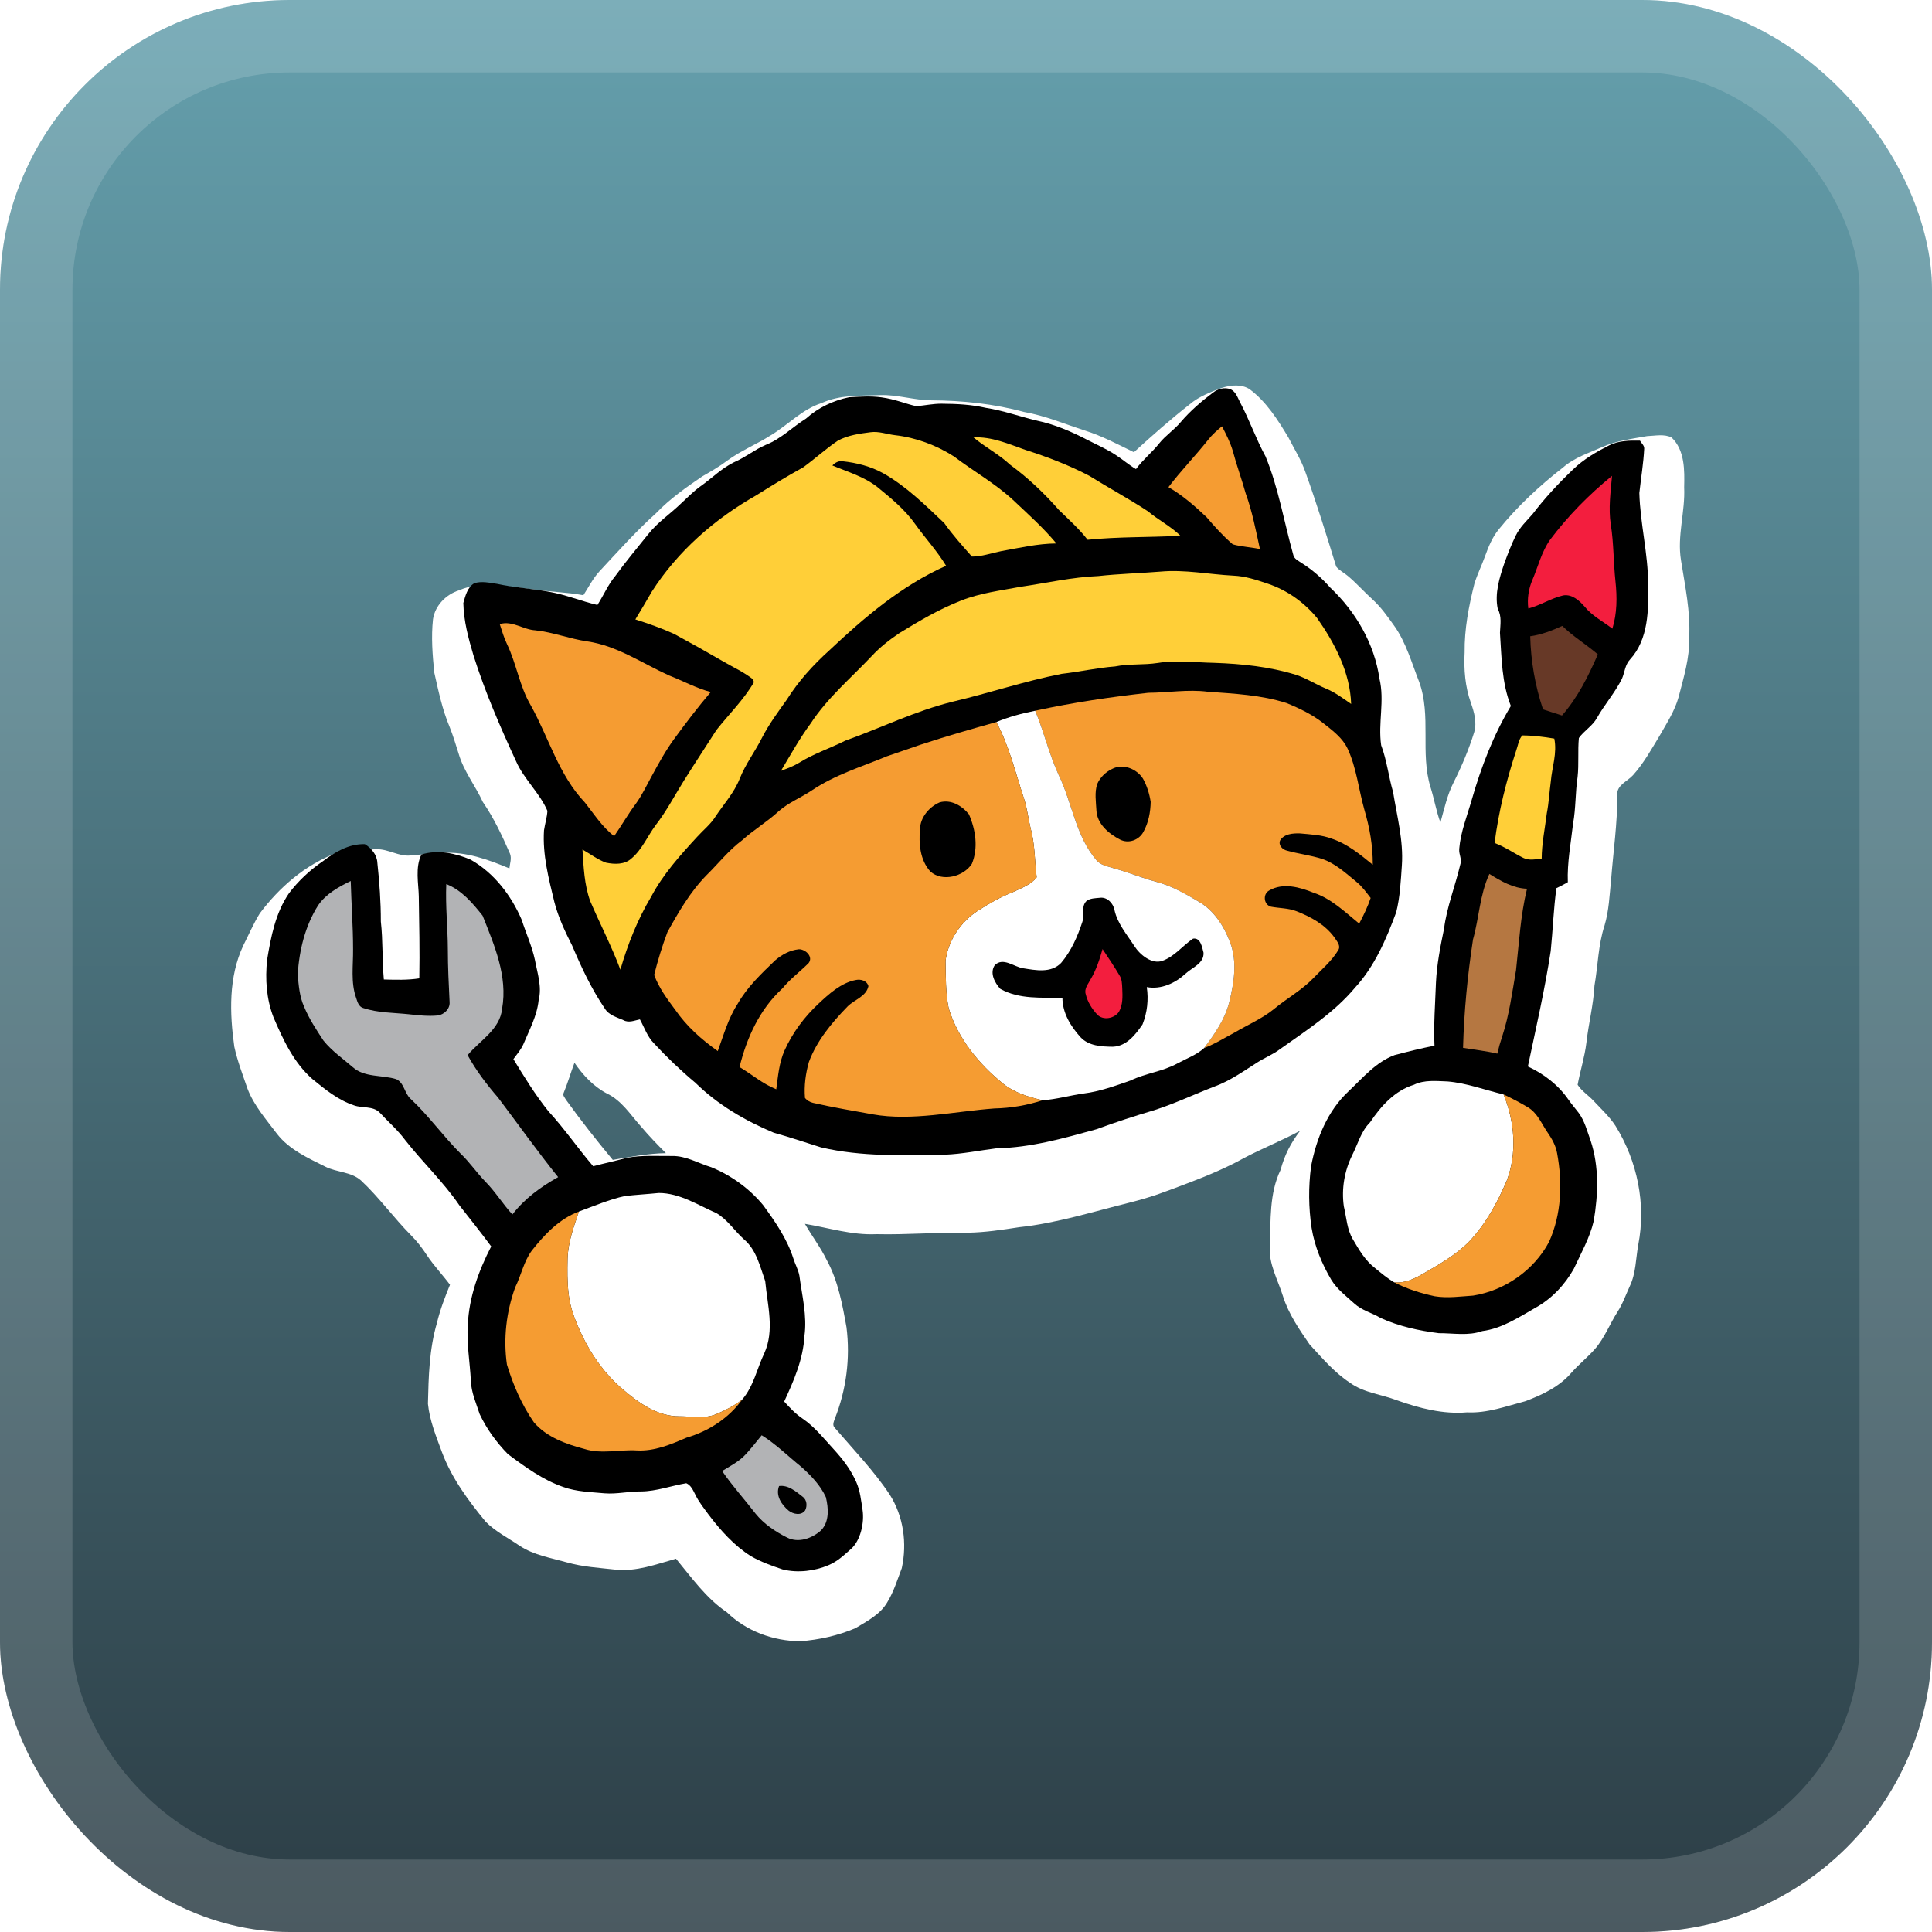
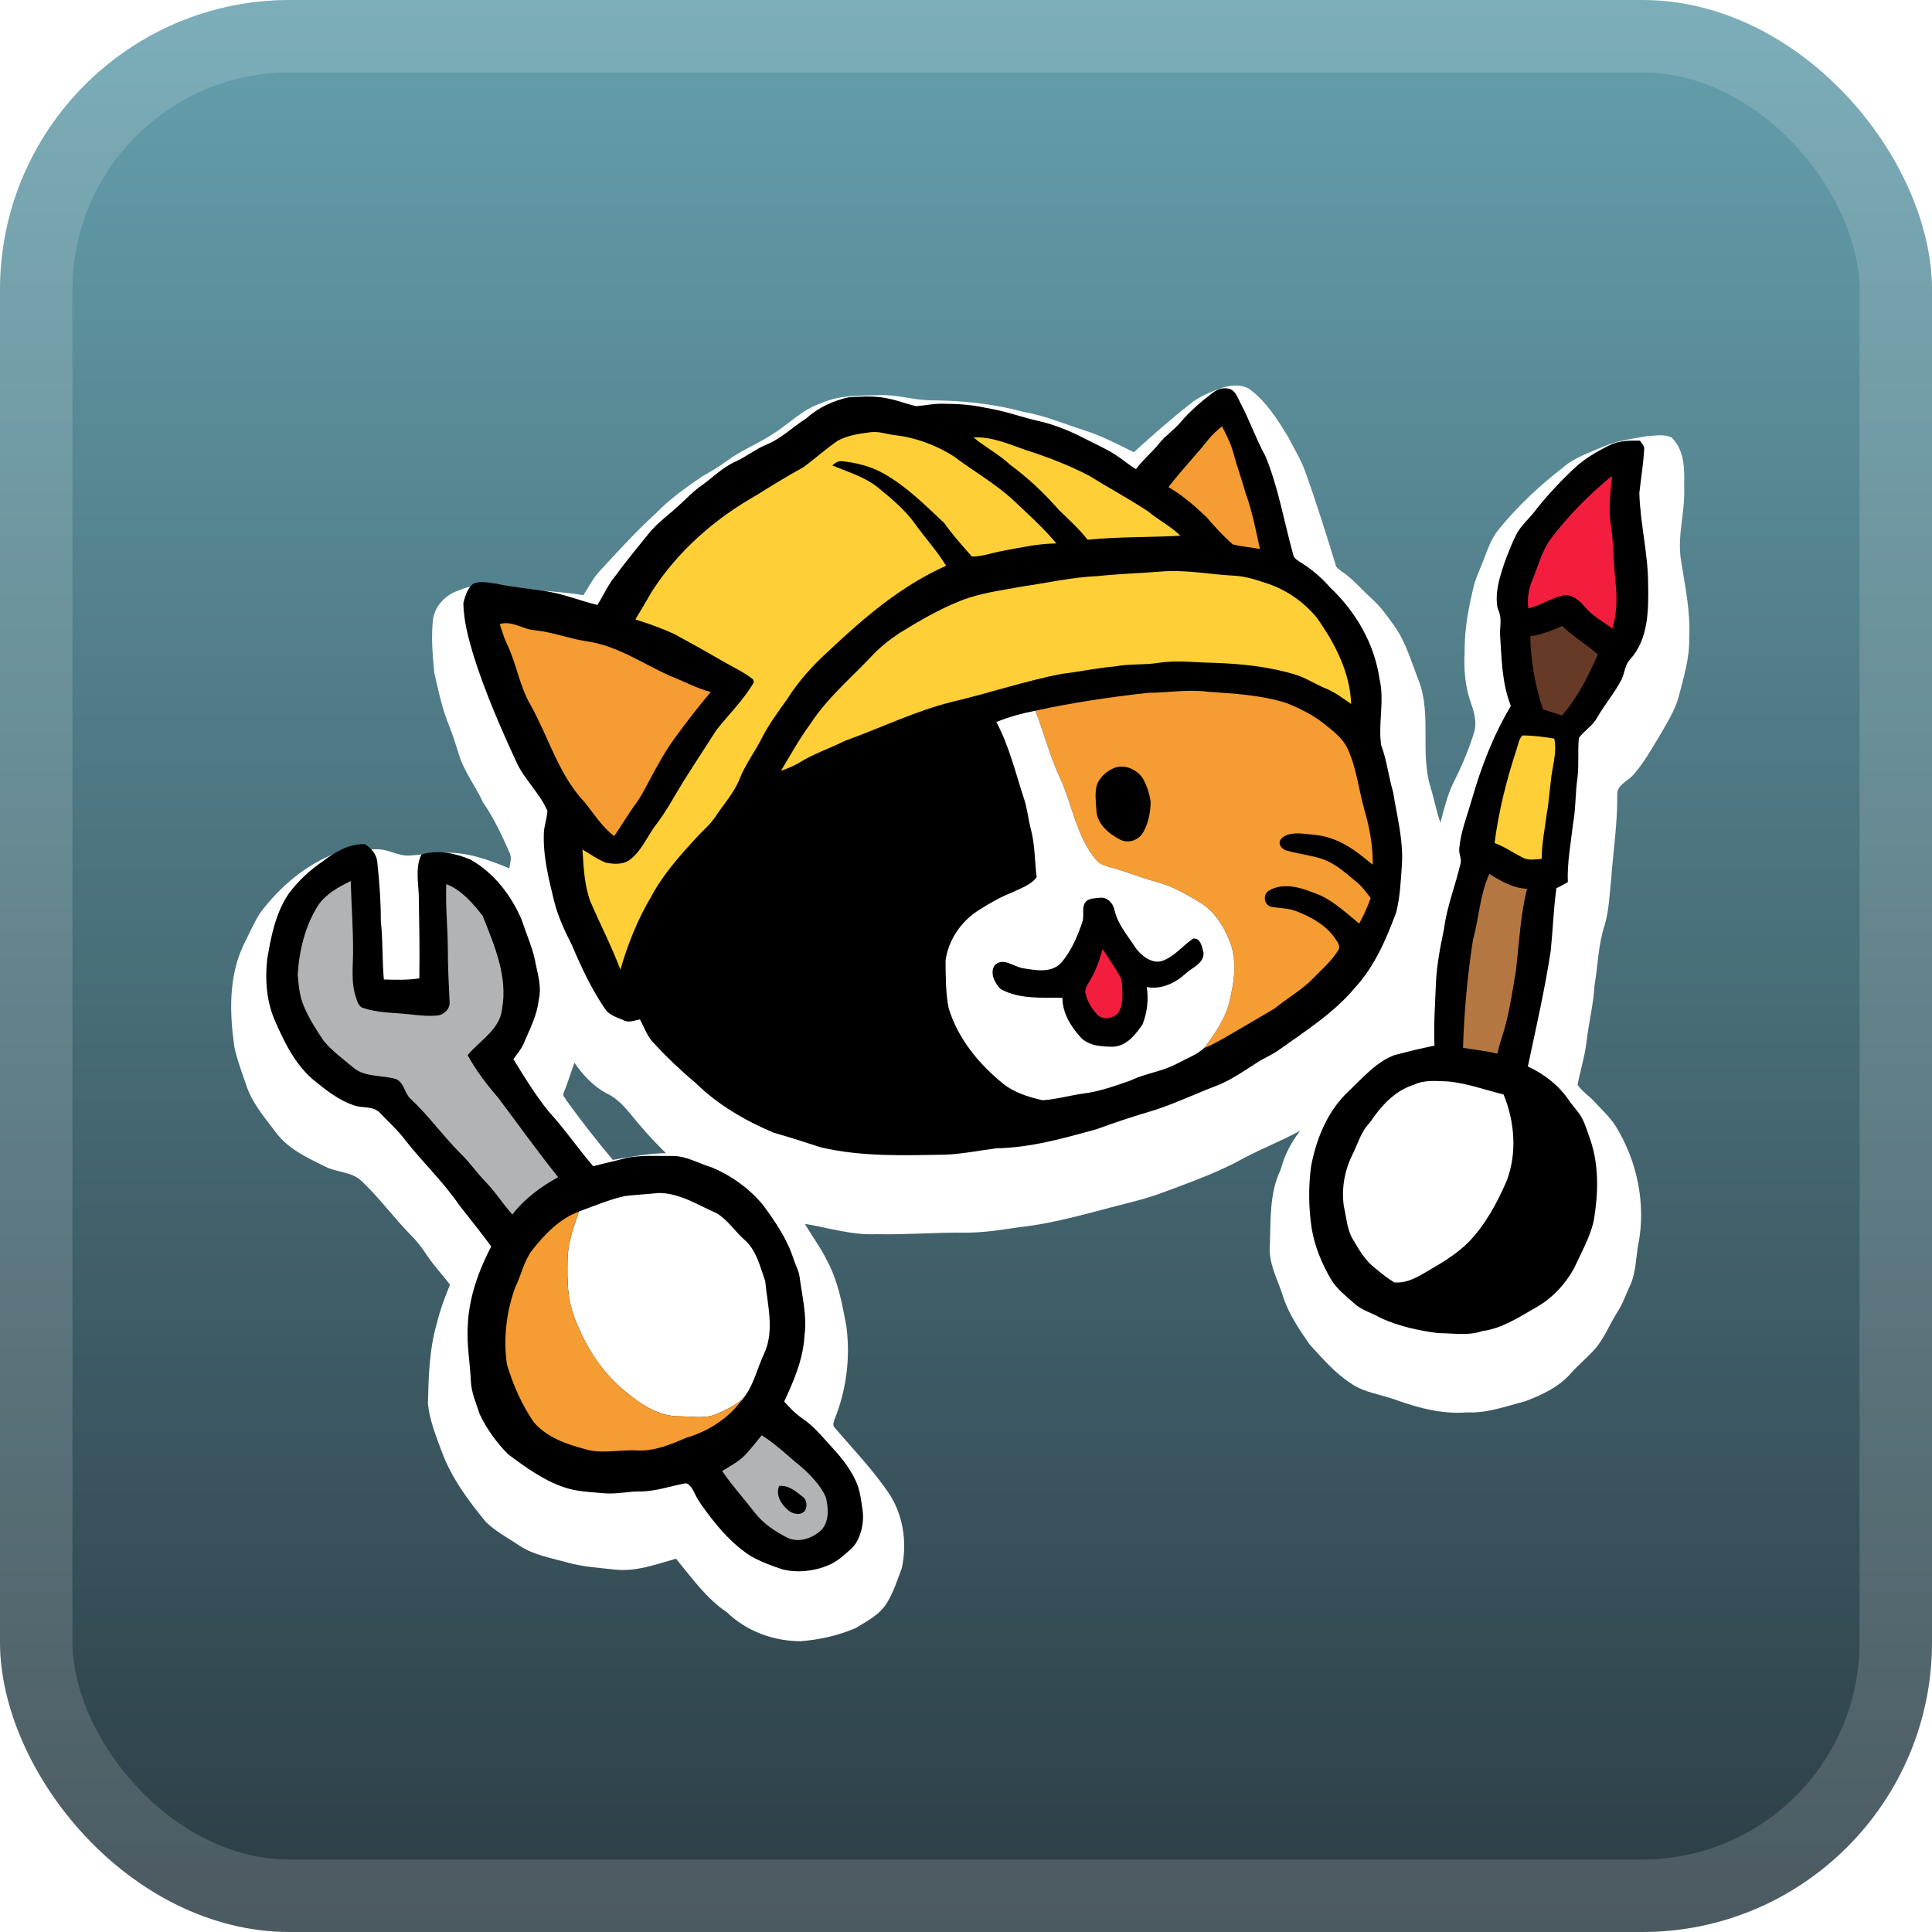
<svg xmlns="http://www.w3.org/2000/svg" width="56" height="56" viewBox="0 0 56 56" fill="none">
  <g clip-path="url(#clip0_1_62)">
    <rect width="56" height="56" rx="8.4" fill="url(#paint0_linear_1_62)" />
    <g filter="url(#filter0_d_1_62)">
      <g clip-path="url(#clip1_1_62)">
        <g filter="url(#filter1_d_1_62)">
          <path d="M48.724 15.238C48.608 14.53 48.85 13.832 48.816 13.124C48.828 12.632 48.838 12.051 48.452 11.682C48.239 11.572 47.974 11.633 47.742 11.641C47.302 11.72 46.85 11.775 46.44 11.959C46.048 12.132 45.627 12.266 45.302 12.553C44.619 13.082 43.984 13.676 43.441 14.345C43.254 14.574 43.144 14.848 43.045 15.12C42.949 15.389 42.82 15.646 42.736 15.919C42.573 16.57 42.444 17.235 42.453 17.909C42.427 18.403 42.467 18.906 42.635 19.375C42.73 19.644 42.813 19.941 42.73 20.224C42.575 20.724 42.37 21.207 42.135 21.676C41.947 22.044 41.862 22.448 41.751 22.842C41.629 22.508 41.571 22.155 41.464 21.817C41.159 20.821 41.494 19.746 41.134 18.761C40.924 18.23 40.754 17.615 40.413 17.14C40.197 16.84 40.033 16.602 39.769 16.361C39.531 16.145 39.318 15.904 39.072 15.697C38.962 15.601 38.82 15.538 38.73 15.422C38.448 14.504 38.162 13.586 37.837 12.681C37.716 12.331 37.516 12.017 37.349 11.688C37.048 11.183 36.704 10.638 36.218 10.28C35.989 10.132 35.688 10.16 35.438 10.236C35.12 10.349 34.745 10.495 34.489 10.716C33.916 11.166 33.404 11.617 32.867 12.108C32.401 11.881 31.941 11.635 31.444 11.479C30.86 11.291 30.291 11.048 29.683 10.942C28.81 10.704 27.896 10.609 26.995 10.604C26.494 10.603 26.009 10.433 25.506 10.453C24.939 10.473 24.348 10.44 23.82 10.681C23.248 10.863 22.841 11.32 22.338 11.62C21.939 11.874 21.47 12.066 21.086 12.347C20.858 12.52 20.612 12.662 20.364 12.803C19.889 13.125 19.416 13.458 19.018 13.873C18.431 14.401 17.906 14.99 17.369 15.567C17.183 15.772 17.059 16.022 16.909 16.253C16.431 16.163 15.943 16.159 15.463 16.083C14.751 16.019 13.998 15.809 13.309 16.109C12.928 16.229 12.611 16.55 12.551 16.948C12.495 17.462 12.536 17.982 12.588 18.496C12.708 19.026 12.819 19.563 13.031 20.067C13.134 20.324 13.213 20.589 13.296 20.852C13.443 21.358 13.78 21.775 13.997 22.25C14.318 22.716 14.557 23.228 14.782 23.744C14.837 23.883 14.778 24.031 14.765 24.171C14.155 23.916 13.505 23.68 12.831 23.722C12.518 23.728 12.208 23.774 11.896 23.797C11.552 23.831 11.25 23.602 10.907 23.616C10.519 23.625 10.126 23.636 9.748 23.726C8.849 24.067 8.098 24.716 7.531 25.474C7.347 25.772 7.209 26.096 7.051 26.408C6.623 27.323 6.655 28.364 6.792 29.34C6.882 29.757 7.038 30.156 7.175 30.559C7.363 31.049 7.717 31.45 8.03 31.866C8.384 32.323 8.927 32.565 9.433 32.818C9.763 32.984 10.178 32.962 10.463 33.216C10.988 33.706 11.406 34.292 11.91 34.801C12.088 34.977 12.239 35.178 12.375 35.385C12.575 35.687 12.827 35.949 13.043 36.239C12.896 36.6 12.756 36.965 12.665 37.346C12.442 38.106 12.422 38.904 12.404 39.689C12.453 40.178 12.643 40.637 12.811 41.094C13.091 41.842 13.571 42.493 14.076 43.106C14.359 43.392 14.726 43.576 15.056 43.801C15.466 44.075 15.963 44.154 16.43 44.286C16.89 44.418 17.371 44.444 17.845 44.497C18.448 44.559 19.024 44.34 19.594 44.18C20.05 44.731 20.471 45.331 21.075 45.737C21.634 46.281 22.417 46.567 23.197 46.572C23.744 46.53 24.289 46.41 24.794 46.194C25.133 45.989 25.512 45.798 25.717 45.445C25.906 45.137 26.011 44.788 26.139 44.453C26.296 43.736 26.19 42.955 25.792 42.326C25.33 41.629 24.743 41.023 24.2 40.39C24.117 40.315 24.168 40.21 24.197 40.124C24.532 39.282 24.649 38.369 24.536 37.471C24.416 36.806 24.293 36.128 23.966 35.528C23.786 35.158 23.535 34.829 23.331 34.474C24.018 34.588 24.697 34.807 25.402 34.773C26.316 34.793 27.134 34.716 28.049 34.73C28.553 34.723 29.052 34.646 29.548 34.57C30.61 34.459 31.706 34.115 32.736 33.86C33.423 33.686 33.733 33.559 34.524 33.259C35.028 33.067 35.595 32.825 36.039 32.576C36.578 32.29 37.177 32.052 37.685 31.775C37.412 32.135 37.238 32.469 37.118 32.91C36.786 33.6 36.836 34.376 36.807 35.118C36.768 35.636 37.042 36.098 37.19 36.578C37.352 37.087 37.659 37.533 37.96 37.97C38.326 38.365 38.678 38.785 39.136 39.084C39.535 39.373 40.043 39.415 40.494 39.589C41.145 39.819 41.828 39.998 42.525 39.938C43.108 39.967 43.658 39.76 44.211 39.615C44.704 39.431 45.202 39.194 45.548 38.789C45.762 38.548 46.014 38.345 46.227 38.105C46.507 37.785 46.656 37.382 46.882 37.028C47.034 36.795 47.125 36.53 47.241 36.279C47.42 35.903 47.413 35.479 47.486 35.078C47.716 33.903 47.459 32.656 46.829 31.639C46.655 31.367 46.413 31.148 46.194 30.912C46.046 30.75 45.848 30.629 45.728 30.443C45.803 30.037 45.932 29.638 45.982 29.226C46.044 28.671 46.186 28.129 46.216 27.57C46.319 26.988 46.323 26.386 46.51 25.82C46.637 25.392 46.653 24.945 46.698 24.503C46.761 23.681 46.884 22.862 46.877 22.035C46.858 21.755 47.178 21.646 47.337 21.465C47.645 21.121 47.87 20.712 48.108 20.32C48.313 19.959 48.545 19.604 48.656 19.2C48.8 18.639 48.978 18.077 48.961 17.491C49.004 16.732 48.841 15.984 48.724 15.238ZM17.762 32.62C17.289 32.052 16.832 31.472 16.402 30.873C16.372 30.814 16.301 30.75 16.337 30.68C16.456 30.393 16.541 30.095 16.651 29.805C16.896 30.16 17.197 30.487 17.584 30.692C18.023 30.898 18.28 31.321 18.592 31.667C18.816 31.931 19.056 32.18 19.302 32.425C18.784 32.431 18.273 32.534 17.762 32.62Z" fill="white" />
        </g>
        <path d="M35.161 11.379C35.303 11.27 35.494 11.216 35.667 11.283C35.828 11.355 35.875 11.536 35.953 11.678C36.221 12.183 36.407 12.727 36.682 13.229C37.059 14.144 37.218 15.125 37.484 16.073C37.505 16.2 37.632 16.251 37.727 16.318C38.038 16.513 38.316 16.757 38.558 17.032C39.299 17.732 39.839 18.66 39.984 19.67C40.139 20.308 39.94 20.962 40.034 21.602C40.201 22.042 40.248 22.511 40.38 22.96C40.493 23.663 40.683 24.364 40.634 25.082C40.602 25.537 40.582 25.999 40.47 26.443C40.181 27.223 39.846 28.008 39.274 28.63C38.667 29.355 37.858 29.871 37.093 30.416C36.9 30.562 36.671 30.652 36.466 30.781C36.059 31.037 35.664 31.325 35.208 31.491C34.623 31.716 34.056 31.986 33.458 32.179C32.894 32.346 32.333 32.528 31.78 32.732C30.834 32.993 29.876 33.265 28.886 33.284C28.387 33.346 27.893 33.45 27.389 33.469C26.191 33.489 24.974 33.532 23.8 33.258C23.343 33.116 22.89 32.96 22.429 32.833C21.596 32.484 20.803 32.02 20.159 31.387C19.732 31.03 19.33 30.647 18.953 30.239C18.76 30.044 18.676 29.78 18.547 29.546C18.391 29.579 18.225 29.656 18.07 29.57C17.881 29.485 17.652 29.427 17.536 29.241C17.146 28.669 16.852 28.043 16.584 27.409C16.378 27.002 16.182 26.587 16.068 26.144C15.903 25.464 15.723 24.773 15.768 24.068C15.796 23.879 15.855 23.696 15.867 23.504C15.656 23.002 15.18 22.573 14.962 22.073C14.497 21.068 14.056 20.049 13.723 18.994C13.576 18.497 13.441 18.001 13.43 17.478C13.486 17.281 13.547 17.021 13.748 16.905C13.96 16.836 14.19 16.893 14.405 16.923C14.906 17.031 15.42 17.06 15.924 17.154C16.399 17.239 16.847 17.424 17.316 17.535C17.494 17.259 17.621 16.953 17.832 16.699C18.133 16.283 18.464 15.889 18.785 15.488C19.068 15.129 19.419 14.906 19.744 14.589C19.916 14.43 20.11 14.233 20.303 14.096C20.643 13.858 20.934 13.552 21.318 13.379C21.625 13.243 21.887 13.026 22.196 12.895C22.636 12.723 22.968 12.38 23.363 12.133C23.712 11.818 24.153 11.608 24.615 11.514C24.926 11.497 25.243 11.475 25.551 11.518C25.956 11.574 26.22 11.696 26.557 11.774C26.803 11.755 27.043 11.7 27.296 11.702C27.764 11.705 28.156 11.728 28.576 11.822C29.085 11.9 29.57 12.079 30.07 12.196C30.57 12.301 31.054 12.51 31.51 12.747C31.797 12.895 32.081 13.016 32.35 13.195C32.548 13.321 32.722 13.479 32.927 13.597C33.126 13.325 33.392 13.114 33.601 12.851C33.784 12.622 34.036 12.46 34.223 12.235C34.498 11.913 34.822 11.634 35.161 11.379Z" fill="black" />
        <path d="M35.026 12.739C35.14 12.594 35.278 12.473 35.42 12.357C35.539 12.587 35.659 12.82 35.733 13.07C35.843 13.485 35.992 13.888 36.107 14.301C36.297 14.825 36.401 15.372 36.52 15.915C36.259 15.857 35.989 15.85 35.732 15.777C35.454 15.539 35.209 15.267 34.972 14.989C34.632 14.667 34.278 14.356 33.868 14.12C34.231 13.641 34.653 13.21 35.026 12.739Z" fill="#F59C32" />
        <path d="M24.29 12.77C24.58 12.615 24.914 12.569 25.236 12.528C25.474 12.496 25.706 12.586 25.941 12.614C26.549 12.683 27.137 12.903 27.649 13.229C28.215 13.658 28.84 14.008 29.363 14.491C29.795 14.898 30.24 15.295 30.62 15.752C30.077 15.756 29.547 15.88 29.015 15.976C28.735 16.031 28.459 16.134 28.171 16.132C27.894 15.816 27.612 15.506 27.37 15.162C26.816 14.639 26.268 14.092 25.595 13.715C25.236 13.516 24.83 13.414 24.424 13.37C24.305 13.352 24.206 13.411 24.127 13.492C24.573 13.679 25.049 13.816 25.434 14.119C25.83 14.443 26.233 14.773 26.529 15.193C26.821 15.6 27.163 15.97 27.423 16.399C26.133 16.972 25.05 17.897 24.035 18.854C23.567 19.276 23.139 19.749 22.804 20.283C22.553 20.634 22.296 20.982 22.097 21.365C21.893 21.776 21.609 22.144 21.44 22.573C21.28 22.978 20.981 23.304 20.741 23.664C20.602 23.888 20.391 24.054 20.215 24.248C19.716 24.789 19.217 25.343 18.872 25.996C18.479 26.654 18.195 27.371 17.982 28.106C17.728 27.428 17.393 26.785 17.108 26.12C16.934 25.642 16.916 25.127 16.883 24.624C17.108 24.753 17.319 24.914 17.564 25.005C17.814 25.056 18.107 25.066 18.306 24.881C18.615 24.62 18.769 24.232 19.008 23.913C19.32 23.511 19.554 23.058 19.823 22.628C20.131 22.134 20.454 21.651 20.766 21.16C21.129 20.7 21.558 20.283 21.853 19.774C21.846 19.747 21.838 19.72 21.829 19.693C21.57 19.485 21.261 19.346 20.974 19.179C20.501 18.904 20.023 18.636 19.542 18.376C19.177 18.209 18.798 18.077 18.416 17.954C18.578 17.688 18.737 17.42 18.892 17.15C19.638 15.983 20.712 15.041 21.921 14.357C22.367 14.076 22.818 13.801 23.28 13.547C23.623 13.297 23.938 13.008 24.29 12.77ZM28.218 12.679C28.742 12.652 29.232 12.867 29.714 13.038C30.351 13.242 30.98 13.48 31.572 13.791C32.134 14.14 32.718 14.455 33.271 14.818C33.574 15.072 33.933 15.252 34.216 15.529C33.32 15.578 32.419 15.554 31.525 15.645C31.279 15.327 30.979 15.06 30.692 14.78C30.268 14.297 29.798 13.85 29.277 13.469C28.955 13.166 28.555 12.964 28.218 12.679Z" fill="#FFCF38" />
        <path d="M46.647 12.907C46.923 12.771 47.234 12.766 47.535 12.773C47.577 12.848 47.662 12.911 47.658 13.004C47.636 13.435 47.564 13.861 47.517 14.289C47.542 15.175 47.77 16.044 47.772 16.932C47.785 17.677 47.785 18.526 47.248 19.114C47.1 19.269 47.094 19.491 47.011 19.677C46.809 20.079 46.509 20.42 46.288 20.81C46.16 21.043 45.916 21.178 45.764 21.392C45.729 21.767 45.768 22.146 45.727 22.522C45.659 22.97 45.678 23.427 45.596 23.873C45.533 24.438 45.422 25.001 45.444 25.571C45.337 25.634 45.225 25.691 45.113 25.744C45.03 26.349 45.01 26.96 44.948 27.568C44.776 28.692 44.52 29.8 44.286 30.912C44.75 31.127 45.169 31.449 45.459 31.869C45.55 32.002 45.657 32.123 45.754 32.251C45.935 32.492 46.004 32.789 46.106 33.066C46.354 33.816 46.324 34.621 46.195 35.389C46.082 35.879 45.827 36.32 45.619 36.774C45.36 37.237 44.983 37.64 44.515 37.901C44.025 38.18 43.538 38.508 42.964 38.582C42.558 38.727 42.124 38.641 41.703 38.643C41.127 38.57 40.549 38.444 40.02 38.203C39.771 38.054 39.474 37.984 39.258 37.785C39.019 37.57 38.757 37.371 38.587 37.094C38.314 36.631 38.105 36.126 38.018 35.595C37.929 35.002 37.924 34.401 38.002 33.807C38.156 32.999 38.483 32.189 39.103 31.618C39.507 31.235 39.886 30.782 40.424 30.582C40.806 30.481 41.191 30.386 41.579 30.309C41.553 29.696 41.599 29.089 41.622 28.479C41.647 27.951 41.75 27.433 41.857 26.917C41.931 26.311 42.184 25.667 42.323 25.075C42.385 24.899 42.285 24.786 42.296 24.608C42.336 24.115 42.526 23.651 42.66 23.179C42.931 22.236 43.285 21.309 43.793 20.463C43.526 19.788 43.525 19.054 43.477 18.341C43.486 18.108 43.535 17.866 43.413 17.65C43.319 17.198 43.464 16.739 43.609 16.312C43.708 16.045 43.809 15.779 43.935 15.524C44.051 15.283 44.25 15.098 44.424 14.899C44.778 14.434 45.178 14.005 45.602 13.601C45.904 13.309 46.273 13.096 46.647 12.907Z" fill="black" />
        <path d="M44.928 15.647C45.446 14.957 46.054 14.339 46.725 13.793C46.686 14.262 46.616 14.734 46.69 15.204C46.776 15.751 46.766 16.304 46.825 16.853C46.874 17.31 46.873 17.779 46.735 18.222C46.466 18.014 46.152 17.854 45.935 17.588C45.781 17.409 45.567 17.215 45.31 17.258C44.957 17.34 44.65 17.547 44.299 17.637C44.262 17.355 44.306 17.067 44.419 16.805C44.584 16.418 44.682 15.997 44.928 15.647Z" fill="#F31E3E" />
        <path d="M33.634 16.568C34.342 16.503 35.044 16.649 35.75 16.685C36.096 16.7 36.405 16.803 36.752 16.92C37.319 17.111 37.806 17.465 38.176 17.913C38.694 18.651 39.133 19.49 39.164 20.405C38.926 20.239 38.691 20.063 38.42 19.953C38.13 19.832 37.865 19.657 37.564 19.56C36.8 19.323 35.997 19.241 35.198 19.213C34.652 19.203 34.102 19.129 33.56 19.216C33.148 19.28 32.729 19.235 32.321 19.317C31.799 19.357 31.29 19.473 30.771 19.532C29.696 19.743 28.658 20.094 27.593 20.344C26.524 20.61 25.533 21.1 24.502 21.468C24.058 21.691 23.578 21.848 23.156 22.113C22.993 22.212 22.813 22.276 22.636 22.344C22.914 21.88 23.176 21.405 23.499 20.968C23.98 20.231 24.661 19.658 25.263 19.021C25.502 18.763 25.781 18.543 26.075 18.347C26.646 17.996 27.229 17.654 27.857 17.408C28.409 17.189 29.004 17.117 29.584 17.008C30.334 16.899 31.076 16.728 31.835 16.697C32.434 16.632 33.034 16.616 33.634 16.568Z" fill="#FFCF38" />
        <path d="M14.485 18.089C14.851 17.98 15.16 18.25 15.517 18.27C16.03 18.324 16.513 18.517 17.022 18.591C17.887 18.716 18.613 19.226 19.392 19.578C19.797 19.735 20.179 19.947 20.601 20.059C20.227 20.499 19.878 20.957 19.538 21.423C19.296 21.753 19.092 22.125 18.89 22.496C18.733 22.782 18.614 23.04 18.436 23.288C18.206 23.592 18.02 23.925 17.802 24.236C17.453 23.969 17.221 23.598 16.953 23.261C16.195 22.465 15.908 21.384 15.385 20.446C15.058 19.893 14.972 19.243 14.695 18.667C14.605 18.482 14.55 18.283 14.485 18.089Z" fill="#F59C32" />
        <path d="M44.354 18.442C44.68 18.398 44.986 18.277 45.283 18.142C45.599 18.451 45.98 18.68 46.314 18.967C46.042 19.594 45.73 20.22 45.275 20.739C45.092 20.679 44.908 20.62 44.725 20.562C44.496 19.878 44.372 19.163 44.354 18.442Z" fill="#673927" />
-         <path d="M30.006 20.601C31.085 20.364 32.183 20.204 33.282 20.081C33.858 20.078 34.433 19.975 35.008 20.05C35.774 20.106 36.553 20.142 37.29 20.378C37.673 20.534 38.05 20.716 38.372 20.974C38.636 21.182 38.919 21.395 39.064 21.706C39.32 22.261 39.38 22.875 39.544 23.458C39.702 23.999 39.793 24.505 39.791 25.065C39.428 24.77 39.059 24.462 38.606 24.311C38.312 24.198 37.991 24.187 37.68 24.157C37.475 24.15 37.215 24.169 37.102 24.366C37.051 24.504 37.178 24.629 37.306 24.657C37.641 24.75 37.989 24.79 38.321 24.896C38.711 25.026 39.012 25.314 39.324 25.567C39.484 25.697 39.604 25.867 39.729 26.029C39.653 26.261 39.514 26.555 39.397 26.771C38.978 26.432 38.593 26.047 38.073 25.876C37.674 25.714 37.187 25.578 36.787 25.812C36.596 25.917 36.629 26.227 36.843 26.282C37.089 26.328 37.347 26.32 37.584 26.414C38.002 26.581 38.406 26.796 38.681 27.175C38.747 27.28 38.871 27.408 38.792 27.538C38.602 27.856 38.31 28.097 38.056 28.364C37.726 28.703 37.307 28.934 36.944 29.233C36.594 29.523 36.17 29.7 35.781 29.931C35.49 30.085 35.21 30.262 34.901 30.378C35.206 29.971 35.51 29.541 35.632 29.041C35.769 28.484 35.866 27.878 35.659 27.325C35.483 26.854 35.197 26.395 34.749 26.136C34.362 25.91 33.968 25.681 33.531 25.564C33.096 25.448 32.682 25.275 32.249 25.157C32.086 25.106 31.9 25.075 31.785 24.939C31.178 24.23 31.08 23.275 30.685 22.46C30.408 21.858 30.26 21.211 30.006 20.601Z" fill="#F59C32" />
+         <path d="M30.006 20.601C31.085 20.364 32.183 20.204 33.282 20.081C33.858 20.078 34.433 19.975 35.008 20.05C35.774 20.106 36.553 20.142 37.29 20.378C37.673 20.534 38.05 20.716 38.372 20.974C38.636 21.182 38.919 21.395 39.064 21.706C39.32 22.261 39.38 22.875 39.544 23.458C39.702 23.999 39.793 24.505 39.791 25.065C39.428 24.77 39.059 24.462 38.606 24.311C38.312 24.198 37.991 24.187 37.68 24.157C37.475 24.15 37.215 24.169 37.102 24.366C37.051 24.504 37.178 24.629 37.306 24.657C37.641 24.75 37.989 24.79 38.321 24.896C38.711 25.026 39.012 25.314 39.324 25.567C39.484 25.697 39.604 25.867 39.729 26.029C39.653 26.261 39.514 26.555 39.397 26.771C38.978 26.432 38.593 26.047 38.073 25.876C37.674 25.714 37.187 25.578 36.787 25.812C36.596 25.917 36.629 26.227 36.843 26.282C37.089 26.328 37.347 26.32 37.584 26.414C38.002 26.581 38.406 26.796 38.681 27.175C38.747 27.28 38.871 27.408 38.792 27.538C38.602 27.856 38.31 28.097 38.056 28.364C37.726 28.703 37.307 28.934 36.944 29.233C35.49 30.085 35.21 30.262 34.901 30.378C35.206 29.971 35.51 29.541 35.632 29.041C35.769 28.484 35.866 27.878 35.659 27.325C35.483 26.854 35.197 26.395 34.749 26.136C34.362 25.91 33.968 25.681 33.531 25.564C33.096 25.448 32.682 25.275 32.249 25.157C32.086 25.106 31.9 25.075 31.785 24.939C31.178 24.23 31.08 23.275 30.685 22.46C30.408 21.858 30.26 21.211 30.006 20.601Z" fill="#F59C32" />
        <path d="M28.88 20.929C29.242 20.779 29.622 20.677 30.006 20.601C30.26 21.211 30.408 21.858 30.685 22.46C31.08 23.275 31.178 24.231 31.785 24.939C31.901 25.075 32.086 25.106 32.249 25.158C32.682 25.275 33.097 25.449 33.531 25.565C33.968 25.681 34.363 25.91 34.749 26.137C35.197 26.396 35.483 26.855 35.659 27.325C35.866 27.878 35.769 28.485 35.632 29.042C35.51 29.542 35.207 29.971 34.901 30.379C34.682 30.579 34.392 30.68 34.134 30.821C33.686 31.065 33.224 31.1 32.766 31.32C32.346 31.467 31.866 31.64 31.42 31.694C31.018 31.749 30.625 31.865 30.22 31.892C29.813 31.798 29.402 31.674 29.074 31.41C28.367 30.836 27.762 30.098 27.497 29.221C27.407 28.77 27.414 28.304 27.407 27.846C27.485 27.256 27.849 26.716 28.352 26.392C28.674 26.185 29.008 25.994 29.367 25.855C29.605 25.738 29.883 25.646 30.048 25.429C29.99 24.953 30 24.466 29.871 24C29.803 23.729 29.777 23.45 29.692 23.184C29.44 22.426 29.26 21.639 28.88 20.929Z" fill="white" />
-         <path d="M26.672 21.589C27.513 21.313 28.126 21.142 28.88 20.929C29.26 21.639 29.44 22.426 29.692 23.184C29.777 23.45 29.803 23.729 29.871 24C30 24.466 29.99 24.953 30.049 25.429C29.883 25.646 29.605 25.738 29.367 25.855C29.008 25.994 28.674 26.185 28.352 26.392C27.849 26.716 27.485 27.256 27.407 27.846C27.414 28.304 27.407 28.769 27.497 29.221C27.762 30.097 28.367 30.836 29.074 31.41C29.402 31.674 29.813 31.798 30.22 31.891C29.769 32.039 29.299 32.119 28.824 32.129C27.665 32.214 26.42 32.501 25.299 32.3C24.712 32.194 24.148 32.1 23.566 31.967C23.475 31.946 23.393 31.897 23.333 31.826C23.303 31.475 23.351 31.118 23.447 30.78C23.678 30.161 24.11 29.643 24.567 29.173C24.764 28.974 25.109 28.886 25.172 28.583C25.128 28.422 24.945 28.373 24.798 28.407C24.383 28.487 24.025 28.811 23.732 29.086C23.316 29.472 22.971 29.935 22.739 30.452C22.582 30.805 22.552 31.195 22.5 31.573C22.096 31.41 21.808 31.15 21.436 30.929C21.642 30.084 22.02 29.254 22.674 28.654C22.898 28.38 23.184 28.168 23.434 27.92C23.586 27.737 23.348 27.511 23.156 27.515C22.885 27.545 22.669 27.668 22.47 27.835C22.068 28.221 21.656 28.611 21.38 29.099C21.107 29.518 20.975 30.002 20.805 30.466C20.324 30.122 19.911 29.757 19.575 29.274C19.339 28.956 19.097 28.633 18.961 28.258C19.066 27.838 19.194 27.423 19.346 27.017C19.668 26.436 20.007 25.85 20.477 25.37C20.821 25.033 21.119 24.648 21.508 24.358C21.846 24.051 22.243 23.819 22.577 23.508C22.861 23.26 23.218 23.12 23.529 22.911C24.226 22.445 24.97 22.229 25.704 21.922C26.015 21.814 26.36 21.699 26.672 21.589Z" fill="#F59C32" />
        <path d="M44.127 21.317C44.437 21.318 44.746 21.357 45.052 21.409C45.138 21.839 44.987 22.225 44.951 22.648C44.91 22.948 44.894 23.275 44.835 23.572C44.781 24.013 44.688 24.451 44.686 24.895C44.508 24.902 44.324 24.952 44.15 24.865C43.871 24.725 43.615 24.543 43.321 24.435C43.437 23.521 43.663 22.626 43.949 21.75C44.003 21.605 44.016 21.432 44.127 21.317Z" fill="#FFCF38" />
        <path d="M32.231 22.29C32.546 22.12 32.949 22.283 33.13 22.57C33.245 22.776 33.317 23.009 33.353 23.242C33.348 23.54 33.289 23.849 33.142 24.113C33.015 24.352 32.71 24.462 32.463 24.335C32.138 24.166 31.797 23.881 31.78 23.489C31.767 23.236 31.722 22.972 31.803 22.725C31.886 22.535 32.044 22.38 32.231 22.29ZM27.236 23.257C27.567 23.163 27.887 23.356 28.086 23.605C28.28 24.051 28.36 24.578 28.17 25.039C27.932 25.409 27.313 25.572 26.966 25.26C26.666 24.928 26.629 24.454 26.666 24.03C26.678 23.69 26.931 23.389 27.236 23.257ZM9.364 24.96C9.711 24.694 10.123 24.453 10.576 24.469C10.768 24.585 10.928 24.78 10.938 25.01C10.999 25.575 11.04 26.142 11.039 26.711C11.102 27.269 11.075 27.831 11.126 28.391C11.469 28.4 11.813 28.412 12.154 28.358C12.169 27.563 12.151 26.773 12.139 25.976C12.133 25.627 12.028 25.14 12.216 24.768C12.688 24.623 13.198 24.729 13.642 24.918C14.324 25.305 14.818 25.955 15.122 26.662C15.245 27.049 15.418 27.421 15.504 27.82C15.575 28.207 15.715 28.6 15.612 28.995C15.565 29.451 15.341 29.855 15.169 30.27C15.096 30.428 14.984 30.561 14.881 30.699C15.198 31.218 15.517 31.739 15.9 32.214C16.364 32.718 16.748 33.285 17.194 33.804C17.519 33.718 17.848 33.648 18.172 33.56C18.601 33.478 19.041 33.511 19.475 33.507C19.883 33.498 20.239 33.718 20.618 33.833C21.198 34.071 21.725 34.453 22.122 34.934C22.469 35.411 22.813 35.906 22.994 36.473C23.046 36.643 23.139 36.8 23.171 36.978C23.247 37.557 23.399 38.138 23.317 38.725C23.282 39.395 23.009 40.022 22.73 40.625C22.891 40.804 23.059 40.981 23.26 41.117C23.616 41.357 23.878 41.698 24.166 42.008C24.433 42.301 24.656 42.591 24.819 42.957C24.933 43.212 24.96 43.497 25.002 43.766C25.058 44.131 24.946 44.659 24.658 44.905C24.448 45.089 24.279 45.257 24.005 45.372C23.626 45.531 23.129 45.604 22.68 45.489C22.366 45.384 22.052 45.27 21.763 45.105C21.278 44.797 20.889 44.363 20.545 43.91C20.406 43.719 20.253 43.533 20.152 43.318C20.088 43.196 20.029 43.05 19.892 42.992C19.454 43.065 19.029 43.226 18.581 43.23C18.227 43.224 17.879 43.313 17.524 43.284C17.122 43.246 16.709 43.24 16.324 43.1C15.731 42.894 15.22 42.52 14.723 42.149C14.391 41.811 14.106 41.419 13.904 40.99C13.801 40.673 13.659 40.359 13.648 40.021C13.621 39.478 13.521 38.938 13.56 38.393C13.597 37.596 13.873 36.833 14.238 36.128C13.94 35.725 13.626 35.333 13.317 34.939C12.854 34.26 12.252 33.692 11.745 33.046C11.528 32.753 11.249 32.512 11.002 32.245C10.805 32.051 10.504 32.127 10.263 32.04C9.802 31.888 9.422 31.576 9.053 31.275C8.512 30.799 8.205 30.134 7.928 29.488C7.722 28.957 7.683 28.38 7.743 27.818C7.853 27.152 7.986 26.459 8.377 25.891C8.65 25.529 8.988 25.216 9.364 24.96Z" fill="black" />
        <path d="M43.17 25.332C43.504 25.538 43.856 25.747 44.261 25.761C44.072 26.533 44.031 27.33 43.943 28.118C43.832 28.763 43.747 29.417 43.542 30.042C43.486 30.206 43.439 30.372 43.4 30.54C43.072 30.462 42.737 30.427 42.407 30.372C42.436 29.32 42.537 28.271 42.696 27.231C42.874 26.601 42.891 25.933 43.17 25.332Z" fill="#B57741" />
        <path d="M9.224 26.238C9.451 25.908 9.814 25.709 10.166 25.536C10.184 26.194 10.234 26.852 10.234 27.51C10.24 27.983 10.161 28.474 10.324 28.929C10.36 29.041 10.399 29.181 10.529 29.218C10.957 29.36 11.415 29.352 11.858 29.399C12.133 29.43 12.41 29.46 12.687 29.434C12.872 29.41 13.045 29.243 13.032 29.051C13.007 28.538 12.981 28.026 12.981 27.514C12.979 26.884 12.908 26.256 12.936 25.626C13.384 25.801 13.701 26.18 13.989 26.542C14.328 27.395 14.721 28.299 14.554 29.236C14.496 29.838 13.909 30.158 13.554 30.584C13.799 31.028 14.104 31.431 14.436 31.814C15.016 32.583 15.575 33.369 16.178 34.12C15.678 34.397 15.2 34.747 14.852 35.202C14.575 34.901 14.362 34.548 14.074 34.256C13.819 33.994 13.614 33.688 13.348 33.435C12.841 32.928 12.426 32.339 11.901 31.85C11.722 31.689 11.717 31.387 11.486 31.28C11.07 31.151 10.565 31.239 10.22 30.928C9.932 30.68 9.614 30.459 9.375 30.161C9.168 29.845 8.957 29.527 8.813 29.176C8.681 28.884 8.657 28.559 8.629 28.245C8.674 27.545 8.843 26.837 9.224 26.238Z" fill="#B2B3B5" />
        <path d="M31.493 26.115C31.602 26.034 31.748 26.036 31.878 26.023C32.092 25.992 32.27 26.185 32.304 26.379C32.392 26.775 32.665 27.089 32.88 27.422C33.045 27.681 33.389 27.957 33.691 27.851C34.044 27.727 34.273 27.416 34.581 27.207C34.802 27.172 34.843 27.459 34.885 27.614C34.903 27.926 34.558 28.041 34.366 28.22C34.067 28.497 33.657 28.688 33.24 28.611C33.295 28.976 33.253 29.349 33.117 29.692C32.914 29.989 32.653 30.326 32.255 30.34C31.928 30.337 31.554 30.318 31.319 30.063C31.033 29.748 30.795 29.358 30.795 28.921C30.19 28.912 29.543 28.97 28.996 28.664C28.832 28.487 28.681 28.203 28.833 27.977C29.073 27.736 29.387 28.023 29.651 28.065C30.018 28.123 30.462 28.214 30.756 27.912C31.049 27.568 31.233 27.146 31.372 26.724C31.445 26.5 31.327 26.28 31.493 26.115Z" fill="black" />
        <path d="M31.958 27.509C32.125 27.762 32.297 28.012 32.45 28.274C32.523 28.386 32.522 28.523 32.529 28.651C32.539 28.879 32.55 29.124 32.432 29.329C32.299 29.524 31.971 29.587 31.8 29.404C31.648 29.239 31.522 29.038 31.471 28.819C31.418 28.657 31.543 28.522 31.611 28.387C31.773 28.114 31.873 27.812 31.958 27.509Z" fill="#F31E3E" />
        <path d="M40.983 31.442C41.287 31.294 41.632 31.335 41.959 31.346C42.516 31.393 43.042 31.594 43.582 31.723C43.905 32.515 43.979 33.423 43.671 34.23C43.397 34.863 43.064 35.482 42.583 35.988C42.195 36.381 41.707 36.654 41.231 36.93C40.984 37.073 40.708 37.201 40.412 37.17C40.214 37.053 40.038 36.905 39.862 36.761C39.574 36.543 39.391 36.225 39.213 35.921C39.04 35.63 39.029 35.287 38.952 34.968C38.88 34.464 38.968 33.943 39.193 33.485C39.358 33.162 39.447 32.794 39.713 32.53C40.024 32.064 40.425 31.614 40.983 31.442Z" fill="white" />
-         <path d="M43.582 31.723C43.825 31.836 44.062 31.961 44.291 32.098C44.566 32.265 44.684 32.574 44.858 32.827C44.982 33.007 45.093 33.201 45.132 33.419C45.293 34.278 45.264 35.196 44.897 36.002C44.462 36.817 43.618 37.409 42.699 37.554C42.33 37.578 41.956 37.634 41.588 37.573C41.182 37.486 40.781 37.362 40.412 37.169C40.708 37.2 40.984 37.073 41.231 36.93C41.707 36.653 42.195 36.381 42.583 35.988C43.064 35.482 43.398 34.863 43.672 34.23C43.979 33.422 43.905 32.515 43.582 31.723Z" fill="#F59C32" />
        <path d="M18.109 34.668C18.437 34.63 18.767 34.613 19.096 34.579C19.706 34.581 20.228 34.929 20.767 35.164C21.087 35.351 21.288 35.674 21.559 35.918C21.924 36.222 22.029 36.708 22.18 37.133C22.244 37.824 22.456 38.558 22.154 39.224C21.94 39.671 21.846 40.181 21.514 40.565C21.29 40.745 21.029 40.875 20.765 40.988C20.43 41.131 20.058 41.053 19.706 41.053C19.052 41.06 18.497 40.655 18.028 40.25C17.542 39.833 17.162 39.304 16.885 38.734C16.694 38.337 16.522 37.92 16.478 37.479C16.441 37.153 16.444 36.823 16.451 36.495C16.46 36.018 16.628 35.565 16.78 35.117C17.219 34.957 17.651 34.77 18.109 34.668Z" fill="white" />
        <path d="M15.415 36.249C15.783 35.783 16.207 35.331 16.78 35.117C16.628 35.565 16.46 36.018 16.451 36.495C16.445 36.823 16.441 37.152 16.478 37.479C16.522 37.92 16.694 38.337 16.885 38.734C17.162 39.304 17.543 39.833 18.028 40.25C18.497 40.655 19.052 41.06 19.706 41.053C20.058 41.053 20.43 41.131 20.766 40.988C21.029 40.875 21.29 40.745 21.514 40.565C21.129 41.104 20.536 41.486 19.899 41.672C19.444 41.868 18.969 42.069 18.461 42.042C17.953 42.011 17.433 42.157 16.938 41.998C16.405 41.858 15.842 41.655 15.476 41.228C15.123 40.72 14.873 40.142 14.694 39.554C14.585 38.806 14.675 38.025 14.934 37.313C15.108 36.963 15.18 36.566 15.415 36.249Z" fill="#F59C32" />
        <path d="M22.078 41.602C22.494 41.861 22.84 42.206 23.218 42.511C23.503 42.763 23.778 43.048 23.938 43.395C24.014 43.713 24.046 44.103 23.797 44.36C23.54 44.59 23.142 44.735 22.813 44.566C22.468 44.392 22.141 44.171 21.898 43.871C21.58 43.457 21.226 43.07 20.932 42.638C21.172 42.49 21.431 42.359 21.622 42.147C21.782 41.972 21.929 41.786 22.078 41.602Z" fill="#B2B3B5" />
        <path d="M22.582 43.073C22.852 43.038 23.069 43.231 23.266 43.384C23.39 43.473 23.403 43.652 23.338 43.779C23.225 43.939 22.991 43.891 22.858 43.785C22.652 43.613 22.474 43.348 22.582 43.073Z" fill="black" />
      </g>
    </g>
  </g>
  <rect x="1.05" y="1.05" width="53.9" height="53.9" rx="7.35" stroke="white" stroke-opacity="0.15" stroke-width="2.1" />
  <defs>
    <filter id="filter0_d_1_62" x="-0.714" y="2.286" width="57.429" height="52.429" filterUnits="userSpaceOnUse" color-interpolation-filters="sRGB">
      <feFlood flood-opacity="0" result="BackgroundImageFix" />
      <feColorMatrix in="SourceAlpha" type="matrix" values="0 0 0 0 0 0 0 0 0 0 0 0 0 0 0 0 0 0 127 0" result="hardAlpha" />
      <feOffset />
      <feGaussianBlur stdDeviation="2.857" />
      <feComposite in2="hardAlpha" operator="out" />
      <feColorMatrix type="matrix" values="0 0 0 0 0 0 0 0 0 0 0 0 0 0 0 0 0 0 0.25 0" />
      <feBlend mode="normal" in2="BackgroundImageFix" result="effect1_dropShadow_1_62" />
      <feBlend mode="normal" in="SourceGraphic" in2="effect1_dropShadow_1_62" result="shape" />
    </filter>
    <filter id="filter1_d_1_62" x="2.701" y="7.174" width="50.267" height="44.399" filterUnits="userSpaceOnUse" color-interpolation-filters="sRGB">
      <feFlood flood-opacity="0" result="BackgroundImageFix" />
      <feColorMatrix in="SourceAlpha" type="matrix" values="0 0 0 0 0 0 0 0 0 0 0 0 0 0 0 0 0 0 127 0" result="hardAlpha" />
      <feOffset dy="1" />
      <feGaussianBlur stdDeviation="2" />
      <feComposite in2="hardAlpha" operator="out" />
      <feColorMatrix type="matrix" values="0 0 0 0 0 0 0 0 0 0 0 0 0 0 0 0 0 0 0.25 0" />
      <feBlend mode="normal" in2="BackgroundImageFix" result="effect1_dropShadow_1_62" />
      <feBlend mode="normal" in="SourceGraphic" in2="effect1_dropShadow_1_62" result="shape" />
    </filter>
    <linearGradient id="paint0_linear_1_62" x1="28" y1="0" x2="28" y2="56" gradientUnits="userSpaceOnUse">
      <stop stop-color="#65A0AD" />
      <stop offset="1" stop-color="#2C3D45" />
    </linearGradient>
    <clipPath id="clip0_1_62">
      <rect width="56" height="56" rx="8.4" fill="white" />
    </clipPath>
    <clipPath id="clip1_1_62">
      <rect width="46" height="40" fill="white" transform="translate(5 9)" />
    </clipPath>
  </defs>
</svg>